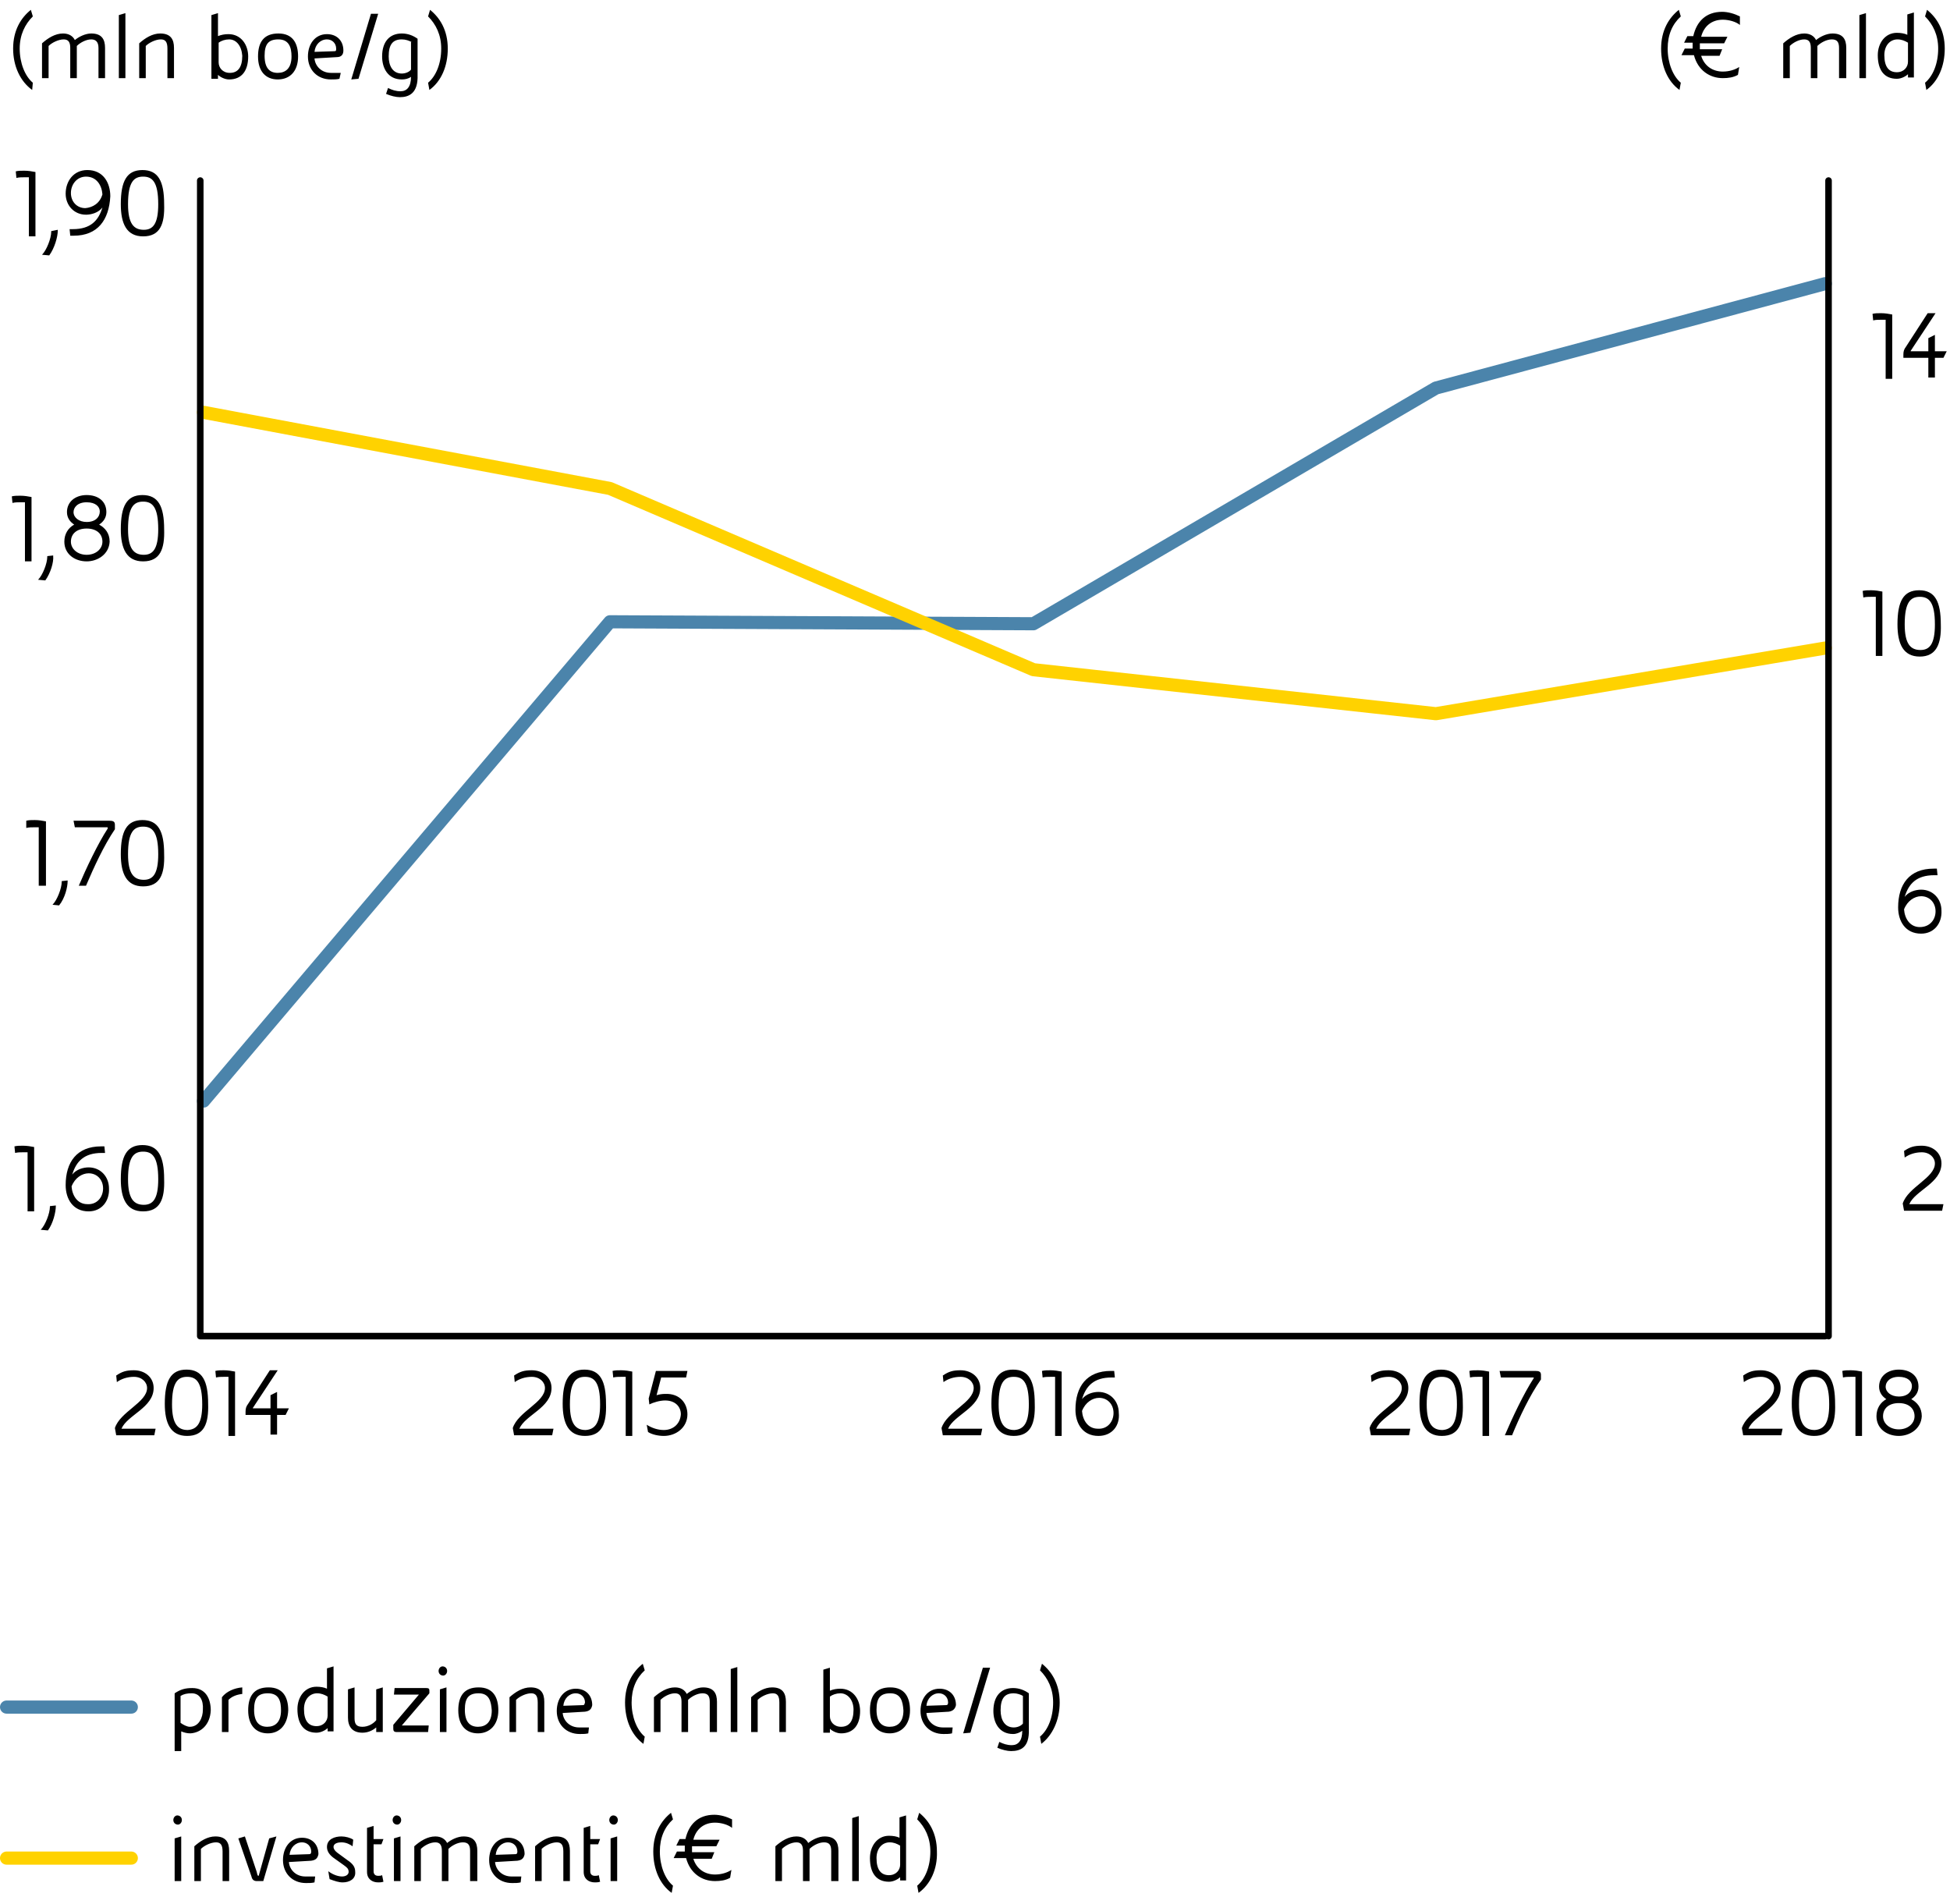
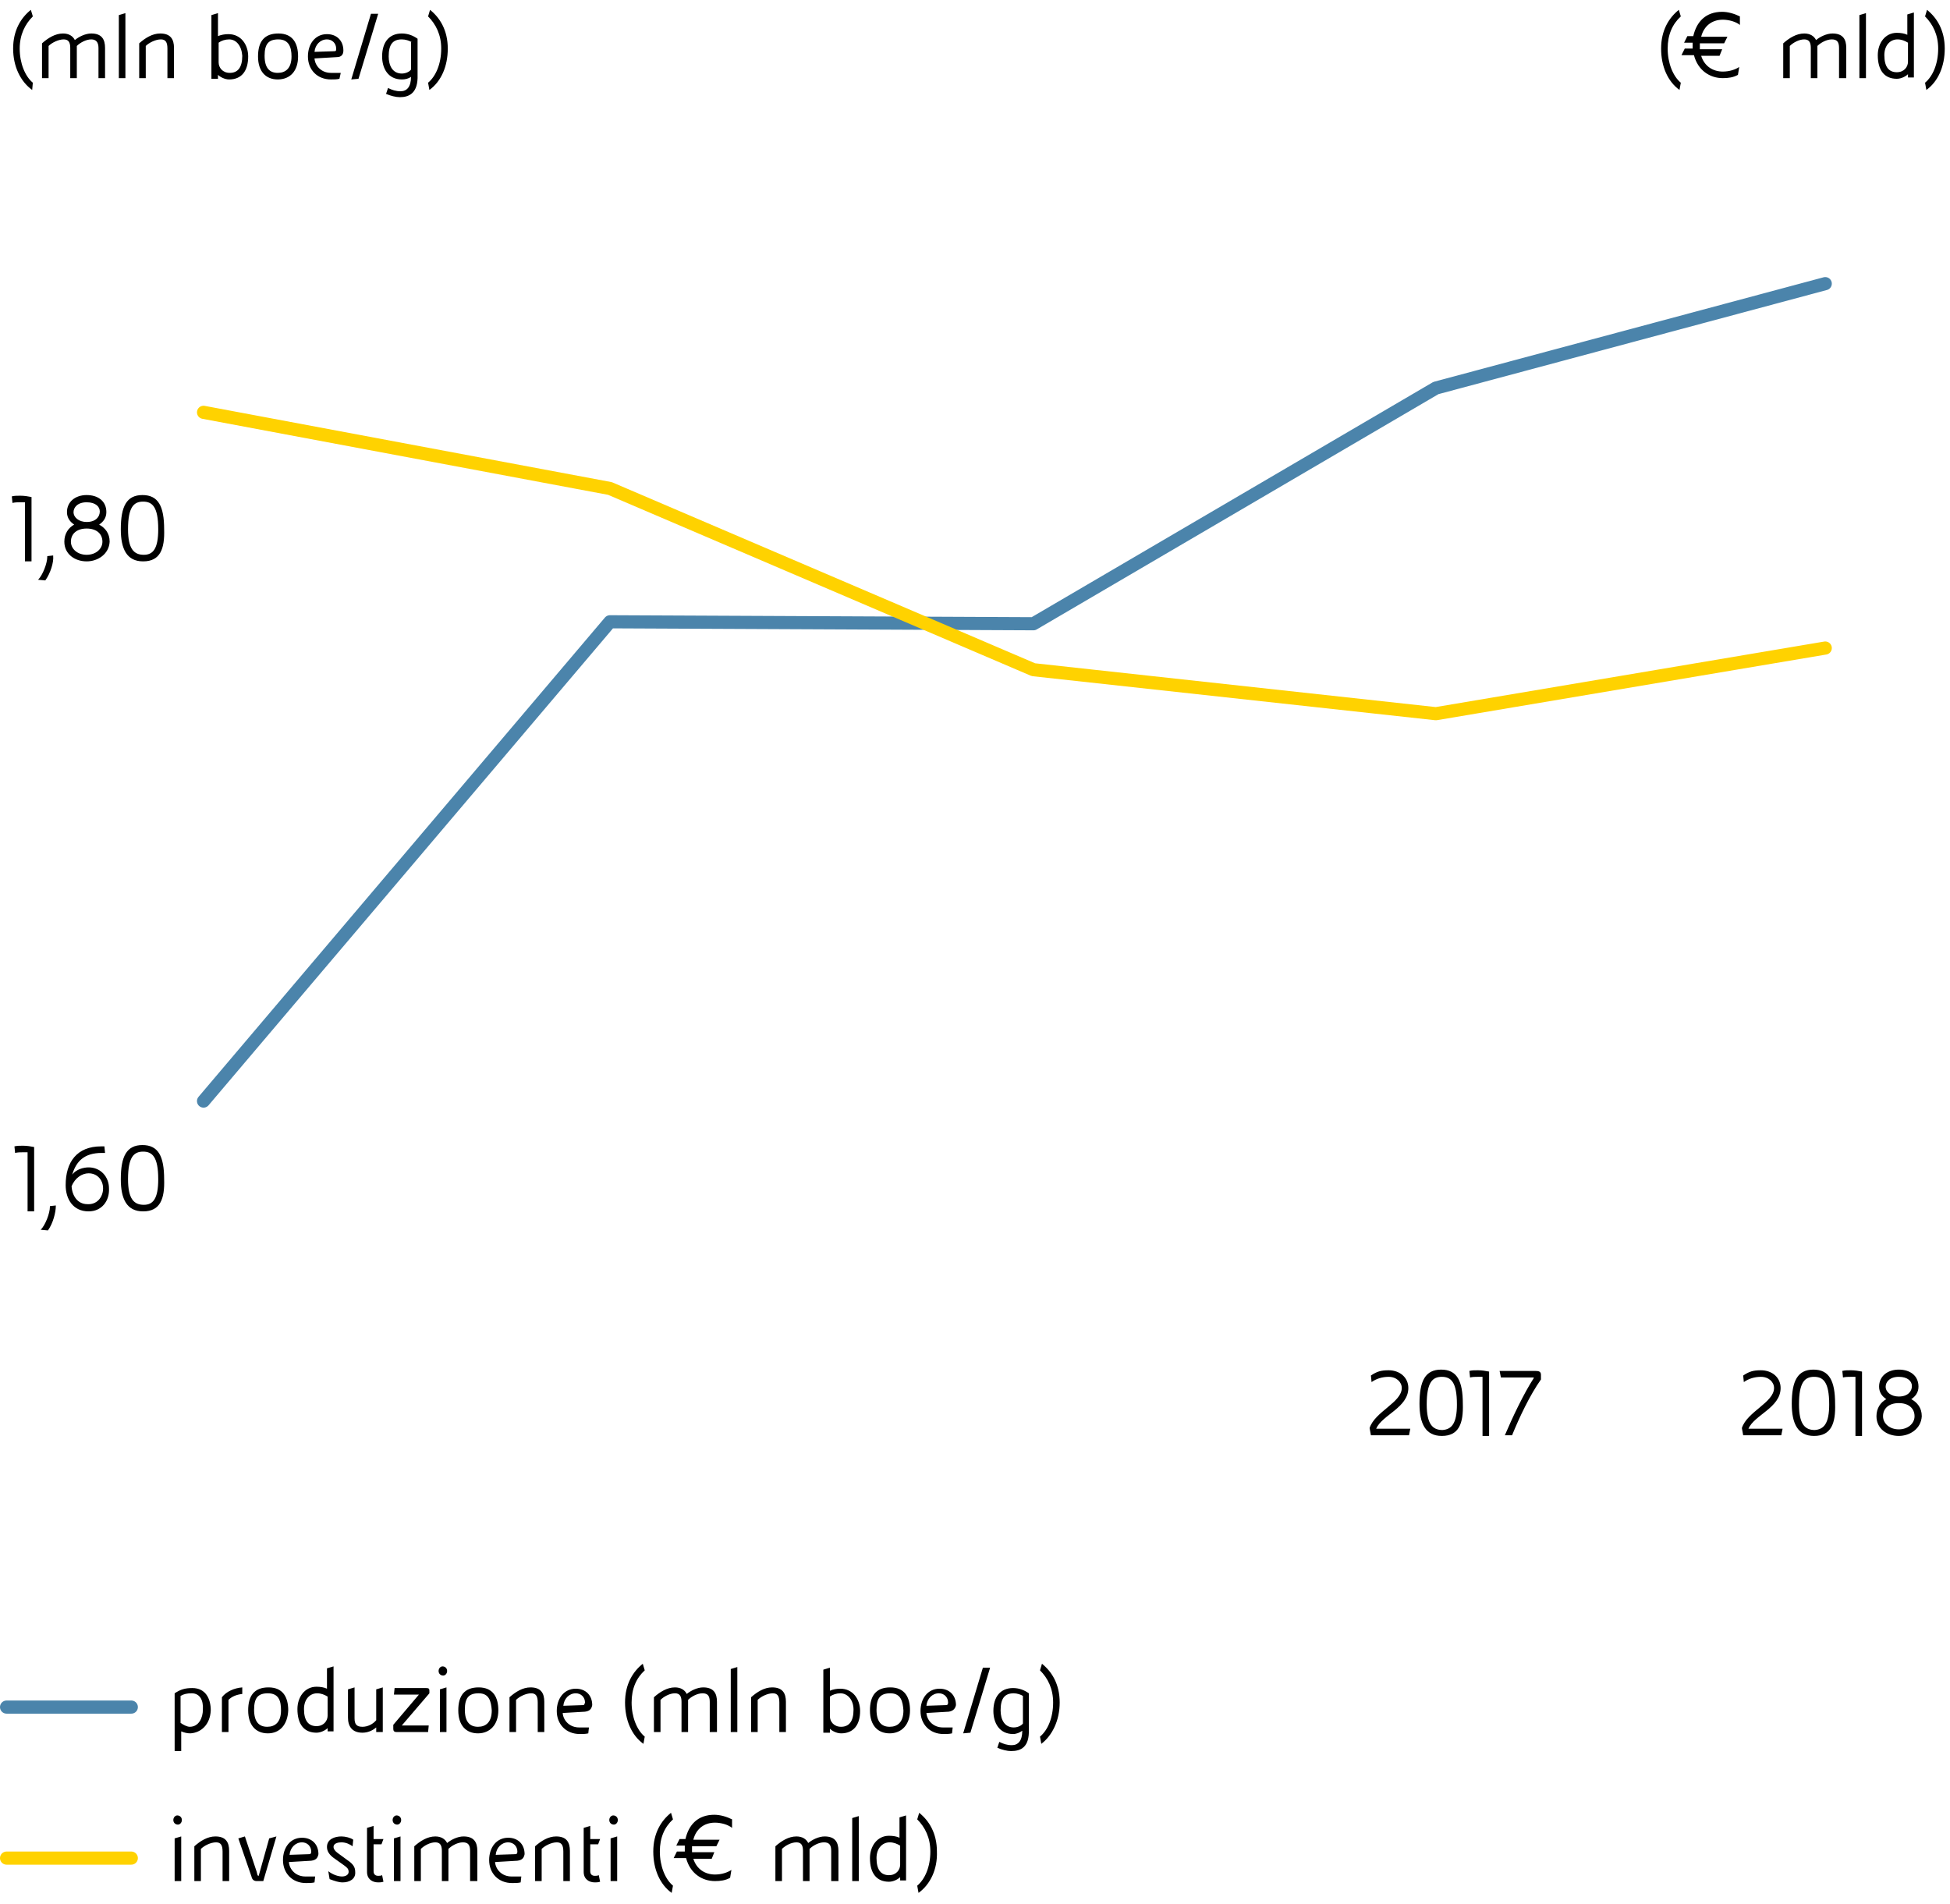
<svg xmlns="http://www.w3.org/2000/svg" width="297" height="290" viewBox="0 0 297 290">
  <style>.st35{stroke:#4b84ab;stroke-width:2}.st35,.st36,.st37{fill:none;stroke-linecap:round;stroke-linejoin:round;stroke-miterlimit:10}.st36{stroke-width:2;stroke:#ffd200}.st37{stroke:#000}.st56{display:inline}</style>
  <g id="Grafik">
-     <path d="M287.2 57.6v-8.9h-.7c-.4 0-.8 0-1.2.1l-.1-1c.4-.1.8-.1 1.3-.1.6 0 1.2.1 1.7.2v9.8h-1zM296 54.5h-1.3v3h-1v-3h-3.8V54c0-.5.1-.8.4-1.2l3.3-5.1h1.2l-3.5 5.3c-.1.2-.3.4-.3.5h2.7v-2l1-.5v2.5h1.8l-.5 1zM285.7 99.8v-8.9h-.7c-.4 0-.8 0-1.2.1l-.1-1c.4-.1.8-.1 1.3-.1.6 0 1.2.1 1.7.2v9.8h-1zM292.4 100c-2.5 0-3.4-1.9-3.4-4.9 0-3.5.9-5.2 3.3-5.2s3.3 1.7 3.3 5.2c.1 3-.7 4.9-3.2 4.9zm2.3-4.9c0-3.4-.9-4.2-2.3-4.2s-2.3.8-2.3 4.2c0 3 .9 3.9 2.4 3.9 1.4 0 2.2-.9 2.2-3.9zM292.6 142.2c-2.4 0-3.5-1.9-3.5-4 0-3.5 1.7-5.9 5.4-5.9h.5l.1 1h-.5c-2.7 0-3.9 1.3-4.5 3.3.6-.8 1.7-1.1 2.5-1.1 1.8 0 3.1 1.4 3.1 3.2.1 1.9-1.1 3.5-3.1 3.5zm2.2-3.4c0-1.3-.9-2.3-2.2-2.3-1 0-2.1.7-2.6 2 .1 1.4.9 2.7 2.4 2.7s2.4-1.1 2.4-2.4zM295.8 184.4H290l-.2-1.1c.8-2.5 4.9-3.9 4.9-6.1 0-.9-.8-1.7-2-1.7-1 0-1.9.3-2.6.8l-.1-1c.9-.6 1.5-.8 2.7-.8 1.7 0 3 1.1 3 2.7 0 3-4 4.1-4.9 6.2h5.2l-.2 1zM23.5 218.6h-5.8l-.2-1.1c.8-2.5 4.9-3.9 4.9-6.1 0-.9-.8-1.7-2-1.7-1 0-1.9.3-2.6.8l-.1-1c.9-.6 1.5-.8 2.7-.8 1.7 0 3 1.1 3 2.7 0 3-4 4.1-4.9 6.2h5.2l-.2 1zM28.5 218.7c-2.5 0-3.4-1.9-3.4-4.9 0-3.5.9-5.2 3.3-5.2s3.3 1.7 3.3 5.2c.1 3-.6 4.9-3.2 4.9zm2.3-4.8c0-3.4-.9-4.2-2.3-4.2s-2.3.8-2.3 4.2c0 3 .9 3.9 2.4 3.9 1.4-.1 2.2-1 2.2-3.9zM34.8 218.6v-8.9h-.7c-.4 0-.8 0-1.2.1l-.1-1c.4-.1.8-.1 1.3-.1.6 0 1.2.1 1.7.2v9.8h-1zM43.5 215.5h-1.3v3h-1v-3h-3.8v-.5c0-.5.1-.8.4-1.2l3.3-5.1h1.2l-3.5 5.3c-.1.2-.3.4-.3.5h2.7v-2l1-.5v2.5H44l-.5 1zM84.1 218.6h-5.8l-.2-1.1c.8-2.5 4.9-3.9 4.9-6.1 0-.9-.8-1.7-2-1.7-1 0-1.9.3-2.6.8l-.1-1c.9-.6 1.5-.8 2.7-.8 1.7 0 3 1.1 3 2.7 0 3-4 4.1-4.9 6.2h5.2l-.2 1zM89.1 218.7c-2.5 0-3.4-1.9-3.4-4.9 0-3.5.9-5.2 3.3-5.2s3.3 1.7 3.3 5.2c.1 3-.6 4.9-3.2 4.9zm2.3-4.8c0-3.4-.9-4.2-2.3-4.2s-2.3.8-2.3 4.2c0 3 .9 3.9 2.4 3.9 1.4-.1 2.2-1 2.2-3.9zM95.3 218.6v-8.9h-.7c-.4 0-.8 0-1.2.1l-.1-1c.4-.1.8-.1 1.3-.1.6 0 1.2.1 1.7.2v9.8h-1zM104.7 215.4c0 2-1.7 3.3-3.6 3.3-.8 0-1.8-.2-2.4-.6l-.2-1.1c.8.5 1.7.8 2.6.8 1.4 0 2.5-.9 2.6-2.4 0-1.1-.8-2.1-2.4-2.1-.8 0-1.8.3-2.4.6l-.1-.9 1.1-4.2h4.8l-.2 1h-3.8l-.7 2.7c.3-.1.8-.2 1.3-.2 2.3-.1 3.4 1.5 3.4 3.1zM149.4 218.6h-5.8l-.2-1.1c.8-2.5 4.9-3.9 4.9-6.1 0-.9-.8-1.7-2-1.7-1 0-1.9.3-2.6.8l-.1-1c.9-.6 1.5-.8 2.7-.8 1.7 0 3 1.1 3 2.7 0 3-4 4.1-4.9 6.2h5.2l-.2 1zM154.4 218.7c-2.5 0-3.4-1.9-3.4-4.9 0-3.5.9-5.2 3.3-5.2s3.3 1.7 3.3 5.2c.1 3-.6 4.9-3.2 4.9zm2.3-4.8c0-3.4-.9-4.2-2.3-4.2s-2.3.8-2.3 4.2c0 3 .9 3.9 2.4 3.9 1.4-.1 2.2-1 2.2-3.9zM160.7 218.6v-8.9h-.7c-.4 0-.8 0-1.2.1l-.1-1c.4-.1.8-.1 1.3-.1.6 0 1.2.1 1.7.2v9.8h-1zM167.3 218.7c-2.4 0-3.5-1.9-3.5-4 0-3.5 1.7-5.9 5.4-5.9h.5l.1 1h-.5c-2.7 0-3.9 1.3-4.5 3.3.6-.8 1.7-1.1 2.5-1.1 1.8 0 3.1 1.4 3.1 3.2.2 1.9-1 3.5-3.1 3.5zm2.3-3.5c0-1.3-.9-2.3-2.2-2.3-1 0-2.1.7-2.6 2 .1 1.4.9 2.7 2.4 2.7 1.5.1 2.4-1.1 2.4-2.4z" />
    <g>
      <path d="M214.6 218.6h-5.8l-.2-1.1c.8-2.5 4.9-3.9 4.9-6.1 0-.9-.8-1.7-2-1.7-1 0-1.9.3-2.6.8l-.1-1c.9-.6 1.5-.8 2.7-.8 1.7 0 3 1.1 3 2.7 0 3-4 4.1-4.9 6.2h5.2l-.2 1zM219.6 218.7c-2.5 0-3.4-1.9-3.4-4.9 0-3.5.9-5.2 3.3-5.2s3.3 1.7 3.3 5.2c.1 3-.6 4.9-3.2 4.9zm2.3-4.8c0-3.4-.9-4.2-2.3-4.2s-2.3.8-2.3 4.2c0 3 .9 3.9 2.4 3.9 1.4-.1 2.2-1 2.2-3.9zM225.8 218.6v-8.9h-.7c-.4 0-.8 0-1.2.1l-.1-1c.4-.1.8-.1 1.3-.1.6 0 1.2.1 1.7.2v9.8h-1zM230.3 218.6h-1.1c1.1-2.6 2.9-6.4 4.4-8.7v-.1h-5l-.2-1h5.4c.6 0 .9.1.9.6v.7c-1.7 2.4-3.3 5.8-4.4 8.5z" />
    </g>
    <g>
      <path d="M271.3 218.6h-5.8l-.2-1.1c.8-2.5 4.9-3.9 4.9-6.1 0-.9-.8-1.7-2-1.7-1 0-1.9.3-2.6.8l-.1-1c.9-.6 1.5-.8 2.7-.8 1.7 0 3 1.1 3 2.7 0 3-4 4.1-4.9 6.2h5.2l-.2 1zM276.3 218.7c-2.5 0-3.4-1.9-3.4-4.9 0-3.5.9-5.2 3.3-5.2s3.3 1.7 3.3 5.2c.1 3-.6 4.9-3.2 4.9zm2.3-4.8c0-3.4-.9-4.2-2.3-4.2s-2.3.8-2.3 4.2c0 3 .9 3.9 2.4 3.9 1.4-.1 2.2-1 2.2-3.9zM282.6 218.6v-8.9h-.7c-.4 0-.8 0-1.2.1l-.1-1c.4-.1.8-.1 1.3-.1.6 0 1.2.1 1.7.2v9.8h-1zM289.2 218.7c-1.8 0-3.4-1.1-3.4-3 0-1.2.6-2.1 1.5-2.6-.6-.4-1.1-1-1.1-1.9 0-1.6 1.3-2.6 3-2.6s3 .9 3 2.6c0 .9-.5 1.5-1.1 1.9.9.5 1.6 1.3 1.6 2.6-.1 1.9-1.8 3-3.5 3zm0-5c-1.5 0-2.4.8-2.4 2 0 1.1 1 2 2.4 2s2.4-.9 2.4-2c0-1.2-.9-2-2.4-2zm2-2.6c0-.7-.6-1.4-2-1.4s-2 .8-2 1.5c0 .8.8 1.5 2 1.5 1.4 0 2-.8 2-1.6z" />
    </g>
    <path class="st35" d="M20 260H1" />
    <path class="st36" d="M20 283H1" />
    <path class="st35" d="M278 43.2l-59.3 15.9L157.4 95l-64.5-.3-61.9 73" />
    <path class="st36" d="M31 62.8l61.9 11.6 64.5 27.6 61.3 6.7 59.3-10" />
-     <path class="st37" d="M30.5 203.5H278M30.5 203.5v-176M278.5 203.5v-176" />
  </g>
  <g id="IT">
    <path d="M29 264c-.5 0-.9-.1-1.4-.3v3h-1v-8.8c.9-.6 1.6-.8 2.7-.8 2 0 2.8 1.6 2.8 3.4-.1 2.2-1.5 3.4-3.1 3.5zm.2-6.1c-.7 0-1.2.1-1.7.4v4.1c.4.3 1 .6 1.4.6 1.4 0 2-1.4 2-2.6.1-1.5-.5-2.5-1.7-2.5zM36.9 258c-.9.1-1.6.4-2.1.9v4.9h-1v-5.3c.7-.9 1.9-1.4 3.1-1.5v1zM40.8 264c-1.8 0-3-1.2-3-3.5 0-2.2.9-3.5 3.1-3.5s3 1.5 3 3.5c-.1 2.2-1.3 3.5-3.1 3.5zm0-6.1c-1.5 0-2.1.7-2.1 2.5 0 1.9.8 2.6 2 2.6s2.1-.7 2.1-2.5c0-1.4-.3-2.6-2-2.6zM49.9 263.8v-.6c-.3.3-1 .7-1.7.7-1.9 0-2.9-1.3-2.9-3.6 0-1.8 1.1-3.4 2.9-3.4.6 0 1.2.1 1.6.3v-3.1l1-.3v9.9h-.9zm0-5.4c-.5-.3-1-.5-1.6-.5-1.1 0-2 .9-2 2.4 0 1.8.7 2.6 1.9 2.6 1.1 0 1.7-.8 1.7-1.6v-2.9zM57.3 263.8v-.7c-.6.5-1.3.8-2.1.8-1.6 0-2.2-1-2.2-2.3v-4.3l1-.3v4.7c0 .9.3 1.3 1.2 1.3.8 0 1.6-.4 2.1-1v-4.7l1-.3v6.8h-1zM61.2 262.8h4.1l-.1 1h-4.8c-.4 0-.5-.2-.5-.5v-.6l3.9-4.6H60l.1-1h4.8c.4 0 .5.1.5.4v.4l-4.2 4.9zM67.5 255.2c-.4 0-.7-.3-.7-.7 0-.4.3-.7.6-.7.4 0 .7.3.7.7 0 .4-.3.7-.6.7zm-.5 8.6v-6.5l1-.3v6.8h-1zM72.8 264c-1.8 0-3-1.2-3-3.5 0-2.2.9-3.5 3.1-3.5s3 1.5 3 3.5c0 2.2-1.3 3.5-3.1 3.5zm.1-6.1c-1.5 0-2.1.7-2.1 2.5 0 1.9.8 2.6 2 2.6s2.1-.7 2.1-2.5c-.1-1.4-.4-2.6-2-2.6zM81.9 263.8v-4.5c0-1-.3-1.4-1-1.4-.8 0-1.8.5-2.3 1v4.9h-1v-5.3c.9-.8 2-1.5 3.2-1.5 1.6 0 2.1.9 2.1 2.2v4.6h-1zM89.1 260.7l-3.4.2c.1 1.2 1.1 2.2 2.5 2.2h1.5l-.1.9c-.4.1-.8.1-1.3.1-2.1 0-3.5-1.5-3.5-3.5 0-1.9 1.1-3.4 2.9-3.4 1.5 0 2.5 1 2.5 2.5-.1.5-.3.9-1.1 1zm0-1.4c0-.8-.6-1.4-1.4-1.4-1 0-1.8.8-1.9 1.9l3-.1c.2 0 .2-.1.3-.4zM98 265.6c-1.8-1.3-2.8-3.6-2.8-6.3 0-2.8 1.2-4.7 2.7-5.9l.3 1c-1.3 1.2-2 2.8-2 4.9 0 2.2.8 4.2 2 5.2l-.2 1.1zM108.1 263.8v-4.6c0-.9-.3-1.3-1.1-1.3s-1.7.5-2.2 1V263.8h-1v-4.6c0-.9-.3-1.3-1-1.3-.8 0-1.7.5-2.2 1v4.9h-1v-5.3c.9-.8 2-1.5 3.2-1.5.9 0 1.5.4 1.8 1 .6-.5 1.6-1 2.5-1 1.6 0 2.1.9 2.1 2.2v4.6h-1.1zM111.3 263.8v-9.6l1-.3v9.9h-1zM118.7 263.8v-4.5c0-1-.3-1.4-1-1.4-.8 0-1.8.5-2.3 1v4.9h-1v-5.3c.9-.8 2-1.5 3.2-1.5 1.6 0 2.1.9 2.1 2.2v4.6h-1zM128.1 264c-.7 0-1.4-.4-1.7-.7v.6h-1v-9.6l1-.3v3.5c.5-.2 1-.3 1.6-.3 1.9 0 3 1.6 3 3.4 0 2.1-1 3.4-2.9 3.4zm-.1-6.1c-.6 0-1.2.2-1.6.5v3c0 .8.6 1.6 1.7 1.6 1.2 0 1.9-.8 1.9-2.6 0-1.5-.9-2.5-2-2.5zM135.5 264c-1.8 0-3-1.2-3-3.5 0-2.2.9-3.5 3.1-3.5s3 1.5 3 3.5c0 2.2-1.3 3.5-3.1 3.5zm.1-6.1c-1.5 0-2.1.7-2.1 2.5 0 1.9.8 2.6 2 2.6s2.1-.7 2.1-2.5c-.1-1.4-.4-2.6-2-2.6zM144.5 260.7l-3.4.2c.1 1.2 1.1 2.2 2.5 2.2h1.5l-.1.9c-.4.1-.8.1-1.3.1-2.1 0-3.5-1.5-3.5-3.5 0-1.9 1.1-3.4 2.9-3.4 1.5 0 2.5 1 2.5 2.5-.1.5-.4.9-1.1 1zm-.1-1.4c0-.8-.6-1.4-1.4-1.4-1 0-1.8.8-1.9 1.9l3-.1c.2 0 .3-.1.3-.4zM147.8 263.9l-1.1.1 3-10h1.1l-3 9.9zM154 266.7c-.6 0-1.4-.2-2.1-.5l.3-.9c.6.3 1.2.5 1.9.5 1 0 1.6-.7 1.6-2.2-.4.3-.9.5-1.4.5-2.1 0-3-1.7-3-3.5 0-2.2 1.1-3.5 3-3.5.9 0 1.7.3 2.4.8v5.5c.1 2.7-1.2 3.3-2.7 3.3zm1.8-8.4c-.3-.2-.9-.4-1.4-.4-1.4 0-2 .8-2 2.6 0 1.4.6 2.6 2 2.6.5 0 1.1-.2 1.4-.6v-4.2zM158.6 265.6l-.2-1.1c1.2-1 2-2.9 2-5.2 0-2.1-.8-3.7-2-4.9l.3-1c1.5 1.2 2.7 3.1 2.7 5.9 0 2.7-1.1 5-2.8 6.3z" />
    <g>
      <path d="M255.8 13.7c-1.8-1.3-2.8-3.6-2.8-6.3 0-2.8 1.2-4.7 2.7-5.9l.3 1c-1.3 1.2-2 2.8-2 4.9 0 2.2.8 4.2 2 5.2l-.2 1.1zM265 3.8c-.6-.5-1.7-.8-2.6-.8-1.7 0-2.9 1-3.3 2.6h4l-.5 1h-3.7v.9h3.4l-.4 1h-2.8c.5 1.6 1.8 2.4 3.3 2.4 1 0 1.9-.3 2.5-.7l-.2 1.2c-.7.4-1.5.5-2.3.5-2 0-3.8-1.2-4.4-3.5h-1.9l.5-1h1.2v-.5-.4h-1.3l.5-1h.9c.5-2.2 1.9-3.7 4.4-3.7.9 0 1.9.3 2.7.7v1.3zM280.1 11.9V7.3c0-.9-.3-1.3-1.1-1.3s-1.7.5-2.2 1V11.9h-1V7.3c0-.9-.3-1.3-1-1.3-.8 0-1.7.5-2.2 1v4.9h-1V6.6c.9-.8 2-1.5 3.2-1.5.9 0 1.5.4 1.8 1 .6-.5 1.6-1 2.5-1 1.6 0 2.1.9 2.1 2.2v4.6h-1.1zM283.2 11.9V2.3l1-.3v9.9h-1zM290.6 11.9v-.6c-.3.3-1 .7-1.7.7-1.9 0-2.9-1.3-2.9-3.6 0-1.8 1.1-3.4 2.9-3.4.6 0 1.2.1 1.6.3V2.2l1-.3v9.9h-.9zm0-5.4c-.5-.3-1-.5-1.6-.5-1.1 0-2 .9-2 2.4 0 1.8.7 2.6 1.9 2.6 1.1 0 1.7-.8 1.7-1.6V6.5zM293.4 13.7l-.2-1.1c1.2-1 2-2.9 2-5.2 0-2.1-.8-3.7-2-4.9l.3-1c1.5 1.2 2.7 3.1 2.7 5.9 0 2.7-1 5-2.8 6.3z" />
    </g>
    <g>
      <path d="M4.9 13.7C3.1 12.4 2 10.1 2 7.4c0-2.8 1.2-4.7 2.7-5.9l.3 1C3.8 3.7 3 5.3 3 7.4c0 2.2.8 4.2 2 5.2l-.1 1.1zM15 11.9V7.3c0-.9-.4-1.3-1.1-1.3-.8 0-1.7.5-2.2 1V11.9h-1V7.3c0-.9-.3-1.3-1-1.3-.8 0-1.8.5-2.3 1v4.9h-1V6.6c.9-.8 2-1.5 3.2-1.5.9 0 1.5.4 1.8 1 .6-.5 1.6-1 2.5-1 1.6 0 2.1.9 2.1 2.2v4.6h-1zM18.1 11.9V2.3l1-.3v9.9h-1zM25.5 11.9V7.4c0-1-.3-1.4-1-1.4-.8 0-1.8.5-2.3 1v4.9h-1V6.6c.9-.8 2-1.5 3.2-1.5 1.6 0 2.1.9 2.1 2.2v4.6h-1zM34.9 12.1c-.7 0-1.4-.4-1.7-.7v.6h-1V2.3l1-.3v3.5c.5-.2 1-.3 1.6-.3 1.9 0 3 1.6 3 3.4 0 2.2-1 3.5-2.9 3.5zm0-6.1c-.6 0-1.2.2-1.6.5v3c0 .8.6 1.6 1.7 1.6 1.2 0 1.9-.8 1.9-2.6C36.8 7 36 6 34.9 6zM42.3 12.1c-1.8 0-3-1.2-3-3.5 0-2.2.9-3.5 3.1-3.5s3 1.5 3 3.5c0 2.2-1.2 3.5-3.1 3.5zm.1-6.1c-1.5 0-2.1.7-2.1 2.5 0 1.9.8 2.6 2 2.6s2.1-.7 2.1-2.5c0-1.4-.4-2.6-2-2.6zM51.3 8.7l-3.4.2c.1 1.2 1.1 2.2 2.5 2.2h1.5l-.2.9c-.4.1-.8.1-1.3.1-2.1 0-3.5-1.5-3.5-3.5 0-1.9 1.1-3.4 2.9-3.4 1.5 0 2.5 1 2.5 2.5 0 .6-.3 1-1 1zm-.1-1.3c0-.8-.6-1.4-1.4-1.4-1 0-1.8.8-1.9 1.9l3-.1c.3 0 .3-.1.3-.4zM54.6 12l-1.1.1 3-10h1.1l-3 9.9zM60.9 14.8c-.6 0-1.4-.2-2.1-.5l.3-.9c.6.3 1.2.5 1.9.5 1 0 1.6-.7 1.6-2.2-.4.3-.9.4-1.4.4-2.1 0-3-1.7-3-3.5 0-2.2 1.1-3.5 3-3.5.9 0 1.7.3 2.4.8v5.5c.1 2.8-1.3 3.4-2.7 3.4zm1.8-8.4c-.4-.2-.9-.4-1.5-.4-1.4 0-2 .8-2 2.6 0 1.4.6 2.6 2 2.6.5 0 1.1-.2 1.4-.6V6.4zM65.4 13.7l-.2-1.1c1.2-1 2-2.9 2-5.2 0-2.1-.8-3.7-2-4.9l.3-1c1.5 1.2 2.7 3.1 2.7 5.9 0 2.7-1 5-2.8 6.3z" />
    </g>
    <g id="capex..._3_">
      <path d="M27.1 277.9c-.4 0-.7-.3-.7-.7s.3-.7.6-.7c.4 0 .7.3.7.7s-.3.7-.6.7zm-.5 8.6V280l1-.3v6.8h-1zM33.9 286.5V282c0-1-.3-1.4-1-1.4-.8 0-1.8.5-2.3 1v4.9h-1v-5.3c.9-.8 2-1.5 3.2-1.5 1.6 0 2.1.9 2.1 2.2v4.6h-1zM40.1 286.5h-1c-.4 0-.7-.2-.8-.7l-2-5.8 1-.3 1.8 5.4c.1.4.1.6.3.6L41 280l1.1-.3-2 6.8zM47.4 283.4l-3.4.2c.1 1.2 1.1 2.2 2.5 2.2H48l-.1.9c-.4.1-.8.1-1.3.1-2.1 0-3.5-1.5-3.5-3.5 0-1.9 1.1-3.4 2.9-3.4 1.5 0 2.5 1 2.5 2.5-.1.5-.3.9-1.1 1zm0-1.4c0-.8-.6-1.4-1.4-1.4-1 0-1.8.8-1.9 1.9l3-.1c.2 0 .3-.1.3-.4zM52.2 286.7c-.6 0-1.2-.2-2-.5L50 285c.8.6 1.6.8 2.1.8.6 0 1-.3 1-.7 0-.5-.3-.7-.7-1l-1.4-1c-.9-.6-1.2-1.2-1.2-1.8 0-1.2 1.2-1.6 2.2-1.6.6 0 1.4.2 1.8.5l-.1 1c-.4-.3-1-.6-1.7-.6-.4 0-1.2.1-1.2.7 0 .3.2.6.6.9l1.5 1.1c.9.6 1.2 1.1 1.2 1.8.1 1.1-.9 1.6-1.9 1.6zM58.1 280.9h-1.2v4.1c0 .5.3.7.7.7.2 0 .4 0 .6-.1l.2 1c-.3.1-.6.1-.8.1-.9 0-1.7-.5-1.7-1.6v-6.7l1-.3v2h1.5l-.3.8zM60.5 277.9c-.4 0-.7-.3-.7-.7s.3-.7.6-.7c.4 0 .7.3.7.7s-.3.7-.6.7zm-.5 8.6V280l1-.3v6.8h-1zM71.6 286.5v-4.6c0-.9-.3-1.3-1.1-1.3s-1.7.5-2.2 1V286.5h-1v-4.6c0-.9-.3-1.3-1-1.3-.8 0-1.7.5-2.2 1v4.9h-1v-5.3c.9-.8 2-1.5 3.2-1.5.9 0 1.5.4 1.8 1 .6-.5 1.6-1 2.5-1 1.6 0 2.1.9 2.1 2.2v4.6h-1.1zM78.8 283.4l-3.4.2c.1 1.2 1.1 2.2 2.5 2.2h1.5l-.1.9c-.4.1-.8.1-1.3.1-2.1 0-3.5-1.5-3.5-3.5 0-1.9 1.1-3.4 2.9-3.4 1.5 0 2.5 1 2.5 2.5-.1.5-.3.9-1.1 1zm0-1.4c0-.8-.6-1.4-1.4-1.4-1 0-1.8.8-1.9 1.9l3-.1c.2 0 .3-.1.3-.4zM85.8 286.5V282c0-1-.3-1.4-1-1.4-.8 0-1.8.5-2.3 1v4.9h-1v-5.3c.9-.8 2-1.5 3.2-1.5 1.6 0 2.1.9 2.1 2.2v4.6h-1zM91.1 280.9h-1.2v4.1c0 .5.3.7.7.7.2 0 .4 0 .6-.1l.2 1c-.3.1-.6.1-.8.1-.9 0-1.7-.5-1.7-1.6v-6.7l1-.3v2h1.5l-.3.8zM93.5 277.9c-.4 0-.7-.3-.7-.7s.3-.7.6-.7c.4 0 .7.3.7.7s-.3.7-.6.7zm-.5 8.6V280l1-.3v6.8h-1zM102.3 288.3c-1.8-1.3-2.8-3.6-2.8-6.3 0-2.8 1.2-4.7 2.7-5.9l.3 1c-1.3 1.2-2 2.8-2 4.9 0 2.2.8 4.2 2 5.2l-.2 1.1zM111.5 278.4c-.6-.5-1.7-.8-2.6-.8-1.7 0-2.9 1-3.3 2.6h4l-.5 1h-3.7v.9h3.4l-.4 1h-2.8c.5 1.6 1.8 2.4 3.3 2.4 1 0 1.9-.3 2.5-.7l-.2 1.2c-.7.4-1.5.5-2.3.5-2 0-3.8-1.2-4.4-3.5h-1.9l.5-1h1.2v-.5-.4H103l.5-1h.9c.5-2.2 1.9-3.7 4.4-3.7.9 0 1.9.3 2.7.7v1.3zM126.6 286.5v-4.6c0-.9-.3-1.3-1.1-1.3s-1.7.5-2.2 1V286.5h-1v-4.6c0-.9-.3-1.3-1-1.3-.8 0-1.7.5-2.2 1v4.9h-1v-5.3c.9-.8 2-1.5 3.2-1.5.9 0 1.5.4 1.8 1 .6-.5 1.6-1 2.5-1 1.6 0 2.1.9 2.1 2.2v4.6h-1.1zM129.8 286.5v-9.6l1-.3v9.9h-1zM137.1 286.5v-.6c-.3.3-1 .7-1.7.7-1.9 0-2.9-1.3-2.9-3.6 0-1.8 1.1-3.4 2.9-3.4.6 0 1.2.1 1.6.3v-3.1l1-.3v9.9h-.9zm0-5.4c-.5-.3-1-.5-1.6-.5-1.1 0-2 .9-2 2.4 0 1.8.7 2.6 1.9 2.6 1.1 0 1.7-.8 1.7-1.6v-2.9zM139.9 288.3l-.2-1.1c1.2-1 2-2.9 2-5.2 0-2.1-.8-3.7-2-4.9l.3-1c1.5 1.2 2.7 3.1 2.7 5.9.1 2.7-1 5-2.8 6.3z" />
    </g>
    <g>
-       <path d="M4.4 35.9V27h-.7c-.4 0-.8 0-1.2.1l-.1-1c.4-.1.8-.1 1.3-.1.6 0 1.2.1 1.7.2V36h-1zM7.5 38.9l-1.1-.1c.7-.7 1.4-2.5 1.4-3.5v-.1l1-.2v.1c0 1-.5 2.7-1.3 3.8zM11.2 35.9h-.5l-.1-1h.5c2.7 0 3.9-1.3 4.5-3.3-.6.8-1.7 1.1-2.5 1.1-1.8 0-3.1-1.4-3.1-3.2 0-1.9 1.2-3.6 3.3-3.6 2.4 0 3.5 1.9 3.5 4-.2 3.6-1.9 6-5.6 6zm4.4-6.3c-.1-1.4-.9-2.7-2.5-2.7-1.4 0-2.3 1.2-2.3 2.5s.9 2.3 2.2 2.3c1.1-.1 2.2-.7 2.6-2.1zM21.8 36c-2.5 0-3.4-1.9-3.4-4.9 0-3.5.9-5.2 3.3-5.2s3.3 1.7 3.3 5.2c.1 3-.6 4.9-3.2 4.9zm2.3-4.9c0-3.4-.9-4.2-2.3-4.2s-2.3.8-2.3 4.2c0 3 .9 3.9 2.4 3.9 1.4 0 2.2-.9 2.2-3.9z" />
-     </g>
+       </g>
    <g>
      <path d="M3.8 85.4v-8.9h-.7c-.4 0-.8 0-1.2.1l-.1-1c.4-.1.8-.1 1.3-.1.6 0 1.2.1 1.7.2v9.8h-1zM6.9 88.4l-1.1-.1c.7-.7 1.4-2.5 1.4-3.5v-.1l.9-.1v.1c.1.9-.4 2.6-1.2 3.7zM13.2 85.5c-1.8 0-3.4-1.1-3.4-3 0-1.2.6-2.1 1.5-2.6-.6-.4-1.1-1-1.1-1.9 0-1.6 1.3-2.6 3-2.6s3 .9 3 2.6c0 .9-.5 1.5-1.1 1.9.9.5 1.6 1.3 1.6 2.6-.1 1.9-1.8 3-3.5 3zm0-5c-1.5 0-2.4.8-2.4 2 0 1.1 1 2 2.4 2s2.4-.9 2.4-2c0-1.2-.9-2-2.4-2zm2-2.6c0-.7-.6-1.4-2-1.4s-2 .8-2 1.5c0 .8.8 1.5 2 1.5 1.4 0 2-.8 2-1.6zM21.8 85.5c-2.5 0-3.4-1.9-3.4-4.9 0-3.5.9-5.2 3.3-5.2s3.3 1.7 3.3 5.2c.1 3-.6 4.9-3.2 4.9zm2.3-4.9c0-3.4-.9-4.2-2.3-4.2s-2.3.8-2.3 4.2c0 3 .9 3.9 2.4 3.9 1.4 0 2.2-.9 2.2-3.9z" />
    </g>
    <g>
-       <path d="M5.9 134.9V126h-.7c-.4 0-.8 0-1.2.1V125c.4-.1.8-.1 1.3-.1.6 0 1.2.1 1.7.2v9.8H5.9zM9 137.9l-1-.1c.7-.7 1.4-2.5 1.4-3.5v-.1l.9-.1v.1c0 .9-.4 2.6-1.3 3.7zM13.1 134.9H12c1.1-2.6 2.9-6.4 4.4-8.7v-.2h-5l-.2-1h5.4c.6 0 .9.1.9.6v.7c-1.7 2.5-3.2 5.8-4.4 8.6zM21.8 135c-2.5 0-3.4-1.9-3.4-4.9 0-3.5.9-5.2 3.3-5.2s3.3 1.7 3.3 5.2c.1 3-.6 4.9-3.2 4.9zm2.3-4.9c0-3.4-.9-4.2-2.3-4.2s-2.3.8-2.3 4.2c0 3 .9 3.9 2.4 3.9 1.4 0 2.2-.9 2.2-3.9z" />
-     </g>
+       </g>
    <g>
      <path d="M4.2 184.4v-8.9h-.7c-.4 0-.8 0-1.2.1l-.1-1c.4-.1.8-.1 1.3-.1.6 0 1.2.1 1.7.2v9.8h-1zM7.3 187.4l-1.1-.1c.7-.7 1.4-2.5 1.4-3.5v-.1l.9-.1v.1c0 .9-.4 2.6-1.2 3.7zM13.5 184.5c-2.4 0-3.5-1.9-3.5-4 0-3.5 1.7-5.9 5.4-5.9h.5l.1 1h-.5c-2.7 0-3.9 1.3-4.5 3.3.6-.8 1.7-1.1 2.5-1.1 1.8 0 3.1 1.4 3.1 3.2.1 1.9-1.1 3.5-3.1 3.5zm2.2-3.5c0-1.3-.9-2.3-2.2-2.3-1 0-2.1.7-2.6 2 .1 1.4.9 2.7 2.4 2.7 1.5.1 2.4-1.1 2.4-2.4zM21.8 184.5c-2.5 0-3.4-1.9-3.4-4.9 0-3.5.9-5.2 3.3-5.2s3.3 1.7 3.3 5.2c.1 3-.6 4.9-3.2 4.9zm2.3-4.9c0-3.4-.9-4.2-2.3-4.2s-2.3.8-2.3 4.2c0 3 .9 3.9 2.4 3.9 1.4 0 2.2-.9 2.2-3.9z" />
    </g>
  </g>
</svg>